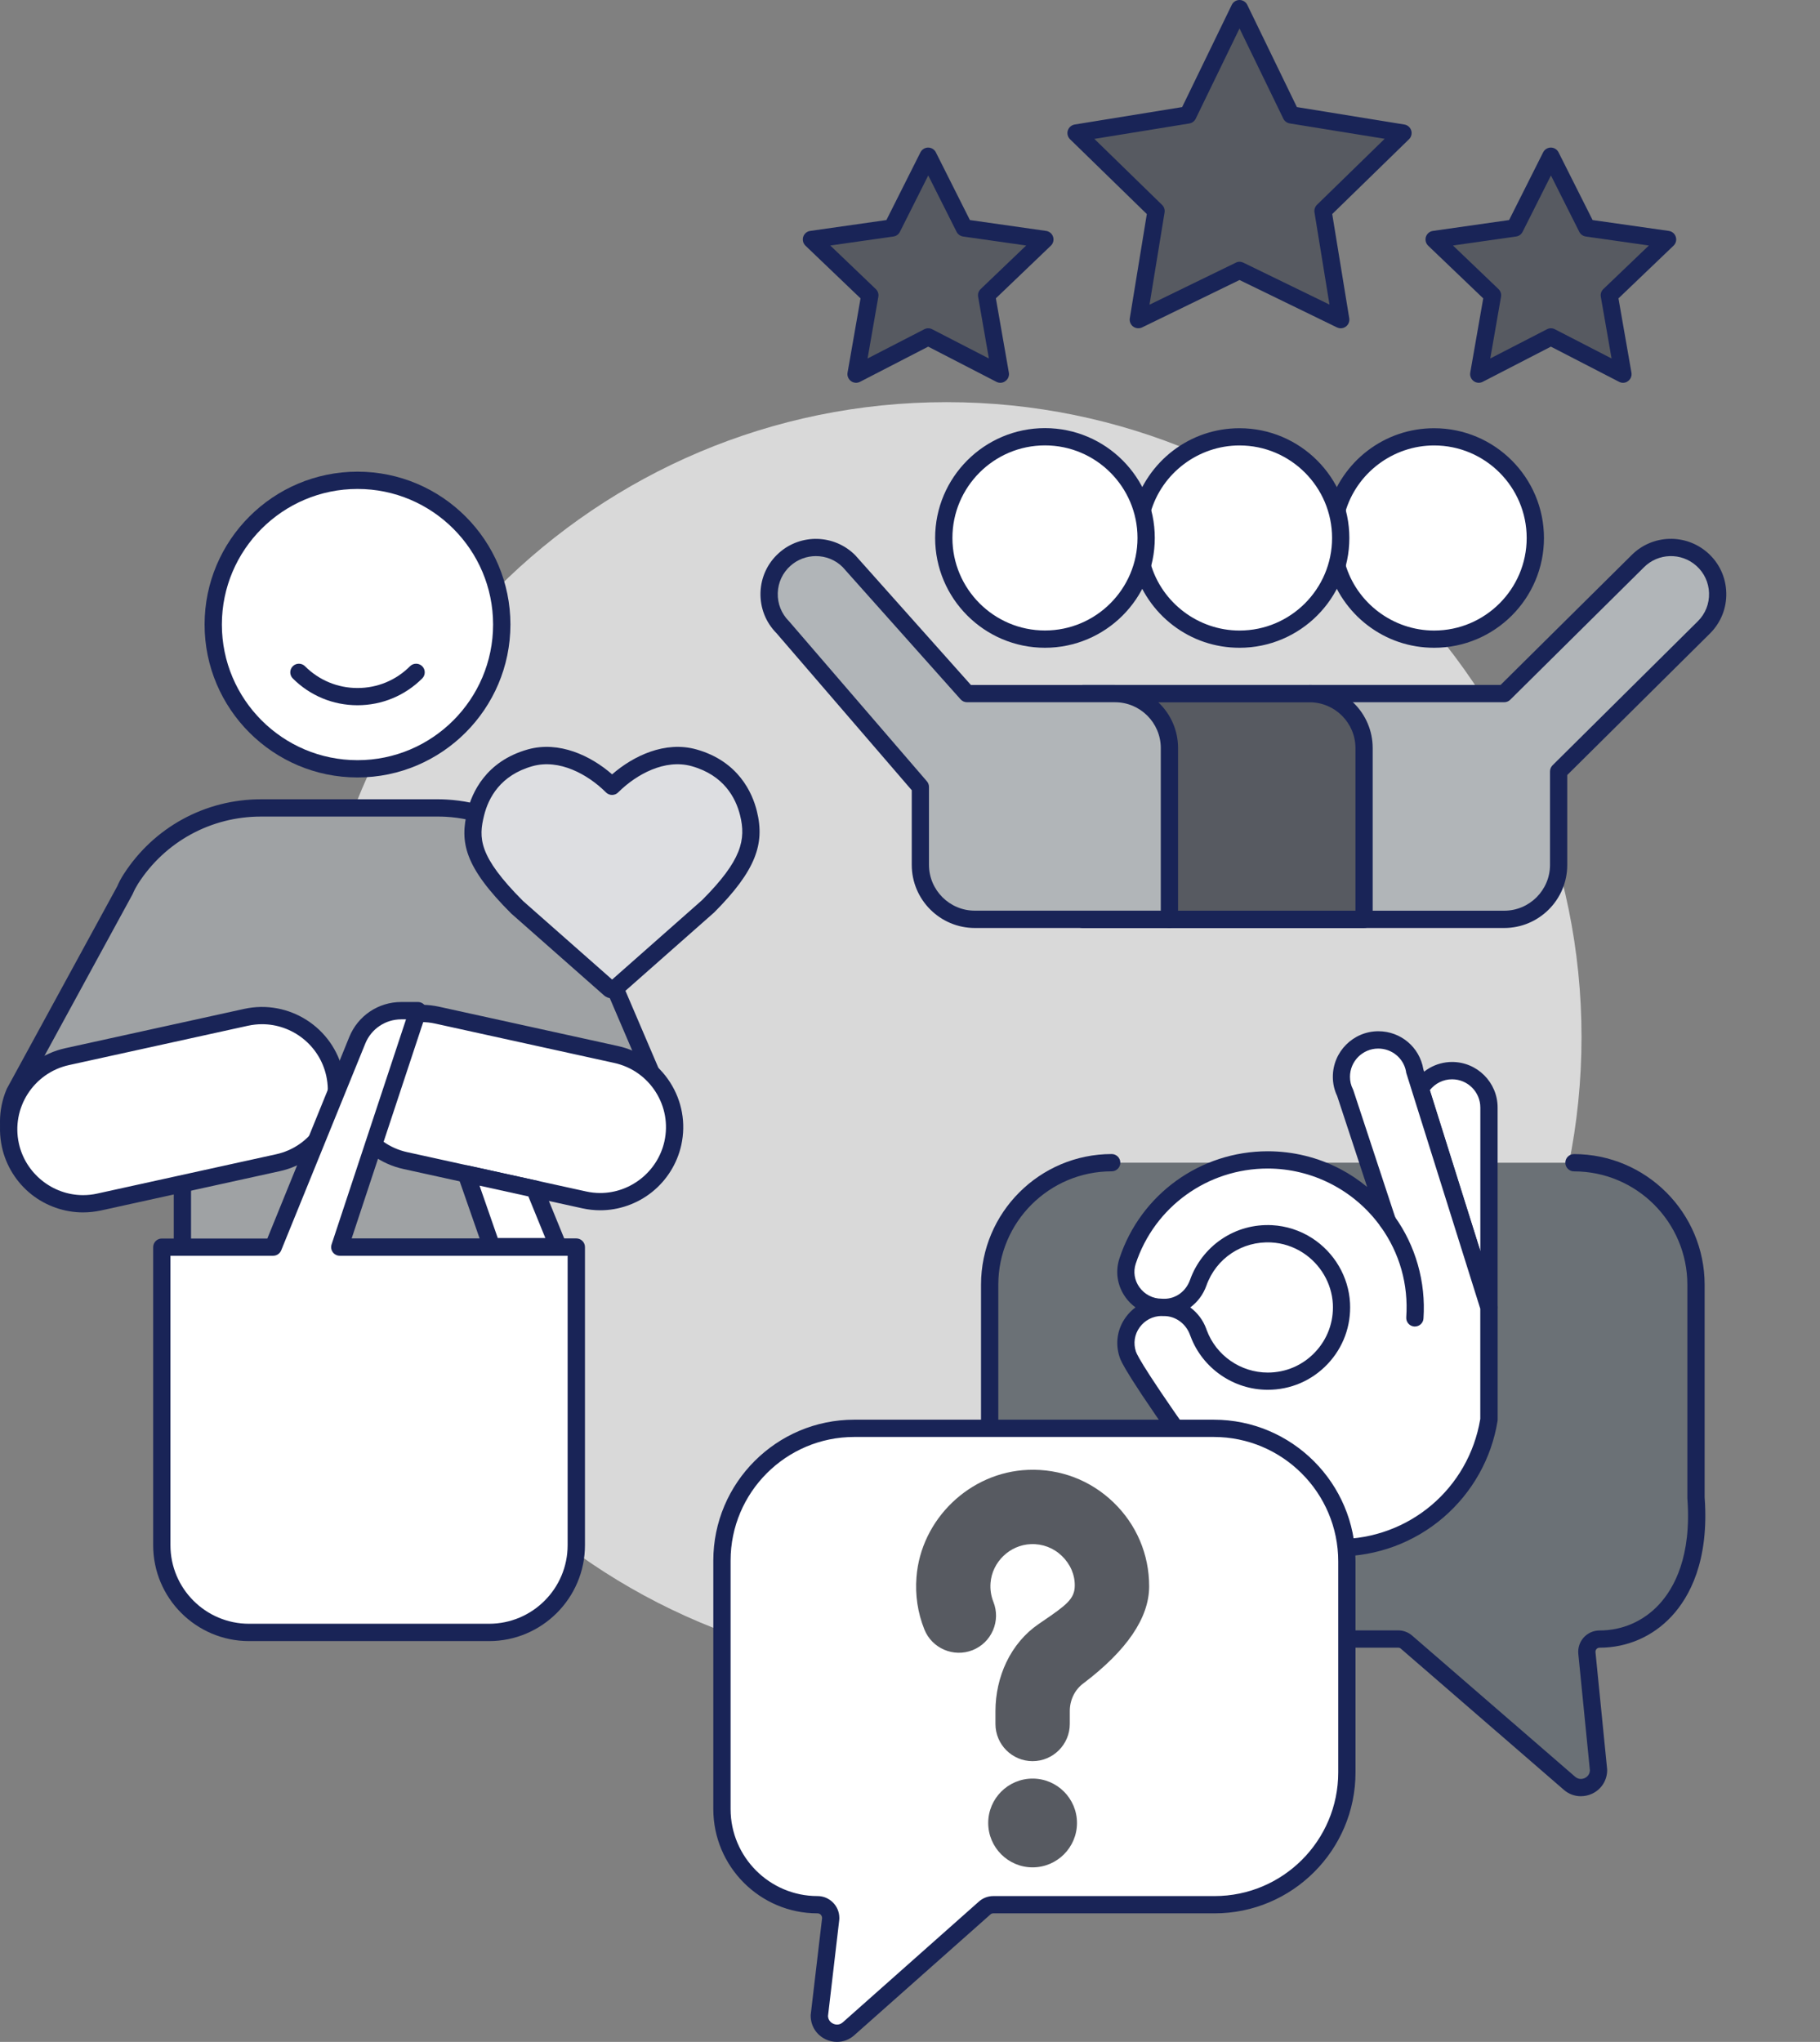
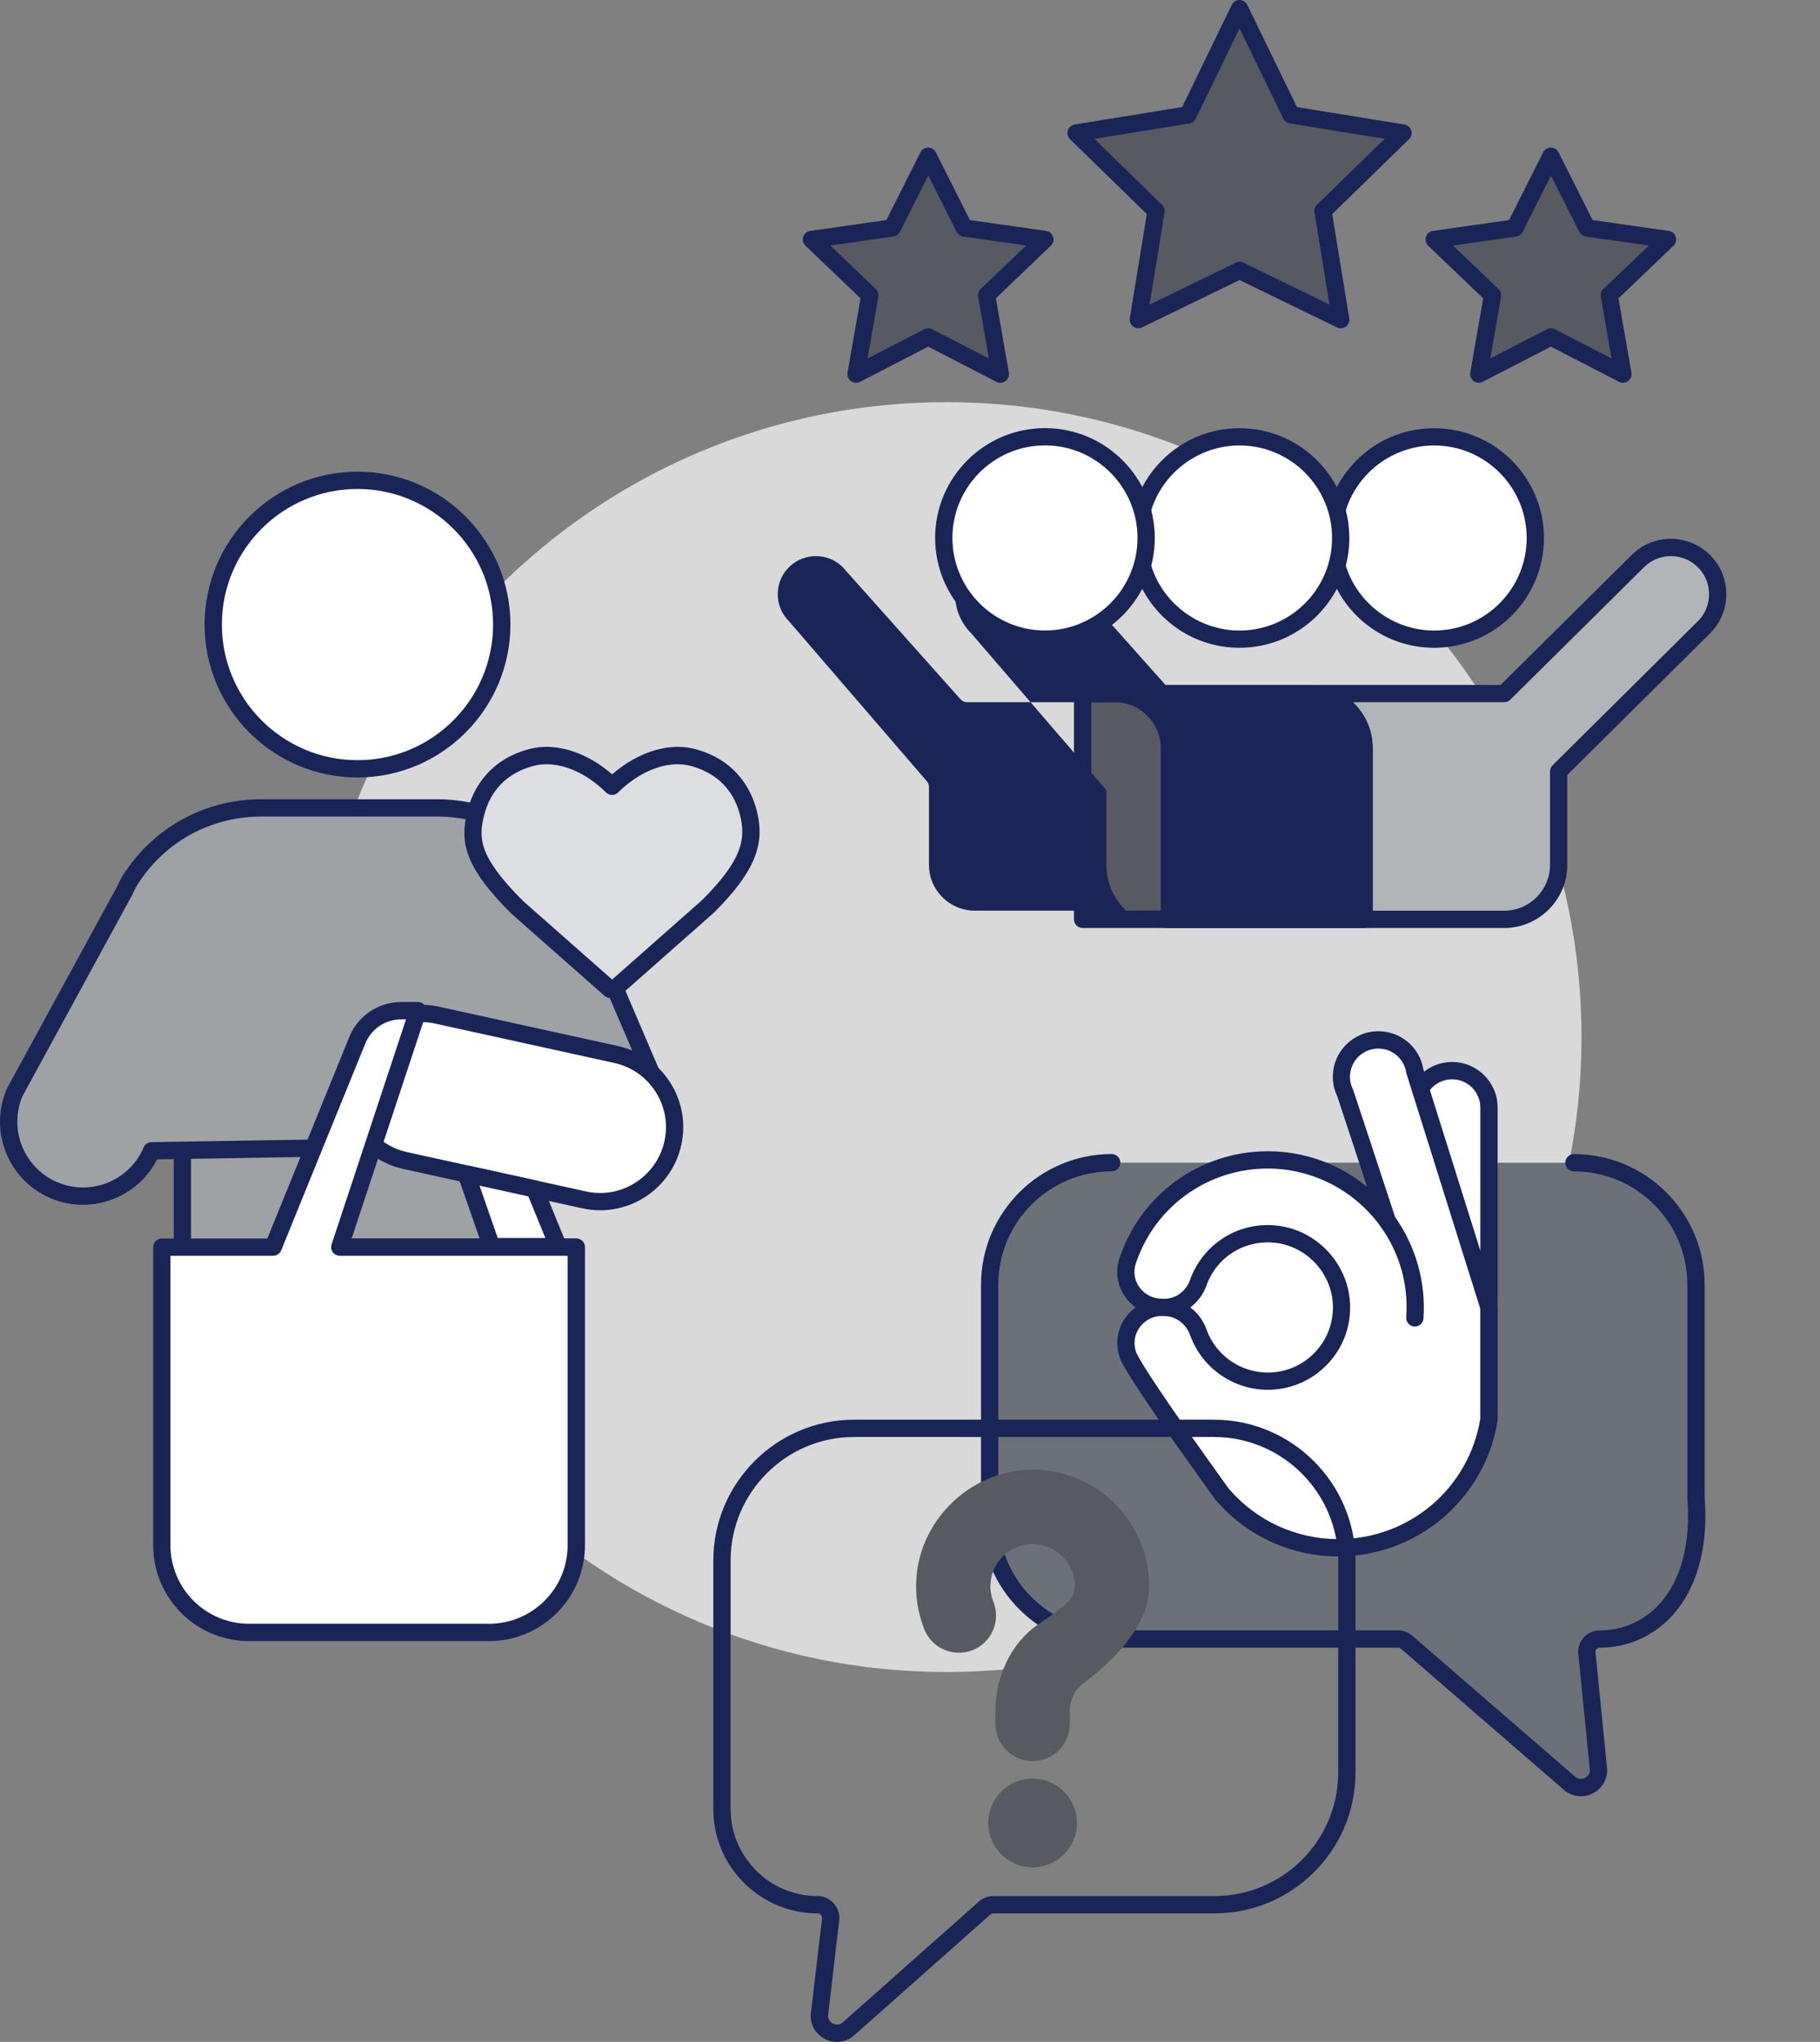
<svg xmlns="http://www.w3.org/2000/svg" fill="none" viewBox="0 0 3518.18 3947.2">
  <rect x="0" y="0" width="3518.18" height="3947.2" fill="#808080" stroke="none" />
  <g clip-path="url(#a)">
    <path d="M1829.78 3232.2c677.87 0 1227.4-549.53 1227.4-1227.4 0-677.87-549.53-1227.4-1227.4-1227.4-677.87 0-1227.4 549.53-1227.4 1227.4 0 677.87 549.53 1227.4 1227.4 1227.4z" fill="#D9D9D9" />
    <path d="M3042.58 2247.7c130.3 0 235.9 105.6 235.9 235.9v411.5c13.9 185.6-83.5 273.4-186.5 273.4-14.5 0-25.8 12.5-24.4 26.9l22.5 226.1c0 29.1-34.2 44.8-56.3 25.7l-315-272.8c-4.5-3.9-10.1-6-16-6h-553.8c-130.3 0-235.9-105.6-235.9-235.9v-449c0-130.3 105.6-235.9 235.9-235.9l893.6.1z" fill="#6B7176" />
    <path d="M3055.88 3472.3c-11.9 0-23.6-4.2-33-12.5l-315-272.8c-1.4-1.2-3.2-1.9-5.1-1.9h-553.8c-139.3 0-252.6-113.3-252.6-252.6v-449c0-139.3 113.3-252.6 252.6-252.6 9.2 0 16.7 7.5 16.7 16.7s-7.5 16.7-16.7 16.7c-120.9 0-219.2 98.3-219.2 219.2v449c0 120.9 98.3 219.2 219.2 219.2h553.8c9.9 0 19.5 3.6 27 10.1l315 272.8c7.8 6.8 16.1 3.7 18.5 2.7 2.3-1.1 9.8-5.2 10.1-15l-22.4-225.2c-1.1-11.6 2.7-23.1 10.5-31.7 7.8-8.6 18.9-13.5 30.5-13.5 44.1 0 84.9-17.8 114.9-50.1 29.7-32 63.3-93.6 54.9-205.3v-412.9c0-120.9-98.3-219.2-219.2-219.2-9.2 0-16.7-7.5-16.7-16.7s7.5-16.7 16.7-16.7c139.3 0 252.6 113.3 252.6 252.6v410.9c9.1 123.3-29.6 193.1-63.8 229.9-36.4 39.2-85.9 60.8-139.4 60.8-3 0-4.9 1.6-5.8 2.6-.9 1-2.3 3-2 6l22.5 226.1c.1.5.1 1.1.1 1.7 0 20.1-11.4 37.8-29.6 46.1-6.9 3.1-14.1 4.6-21.3 4.6z" fill="#192457" />
    <path d="M2745.38 2105c12.4-21.2 35.3-35.4 61.6-35.4 39.4 0 71.3 31.9 71.3 71.3v386.5l-132.9-422.4z" fill="#fff" />
    <path d="M2878.28 2544.1c-7.2 0-13.7-4.7-15.9-11.7l-132.9-422.4c-1.4-4.5-.9-9.4 1.5-13.4 15.7-26.9 44.9-43.7 76-43.7 48.5 0 88 39.5 88 88v386.5c0 8.2-6 15.3-14.2 16.5-.8.1-1.7.2-2.5.2zm-114.6-436.4 97.9 311V2141c0-30.1-24.5-54.6-54.6-54.6-17-.1-33 8-43.3 21.3z" fill="#192457" />
    <path d="m2734.58 2069.7.1-.1c-5.7-33.7-35.1-59.3-70.4-59.3-39.4 0-71.3 31.9-71.3 71.3 0 11.2 2.5 21.6 7.2 31l81.8 248.2c-51.8-71.8-136.2-118.5-231.4-118.5-126.1 0-233.2 81.8-270.8 195.3-14.7 44.3 19.5 89.7 66.1 89.7-47 .1-80.6 46.1-65.8 90.8 7.9 23.5 82.1 130.3 152.9 229.3 9.9 13.9 19.8 27.6 29.4 40.9 54.1 63.4 134.7 103.7 224.5 103.7 146.9 0 268.7-107.3 291.3-247.8v-216.9l-143.6-457.6z" fill="#fff" />
    <path d="M2586.88 3008.7c-91.4 0-177.8-39.9-237.2-109.5-.3-.4-.6-.7-.9-1.1-2.7-3.7-5.4-7.4-8.1-11.2-7-9.7-14.2-19.7-21.3-29.8-144.4-201.7-152.5-225.8-155.1-233.7-8.8-26.4-4.5-54.4 11.8-76.9 5.4-7.5 11.7-13.9 18.9-19.2-7.3-5.3-13.7-11.7-19.1-19.2-16.1-22.3-20.4-49.9-11.8-75.8 41-123.7 156.2-206.8 286.7-206.8 48.6 0 96.9 11.8 139.7 34.2 18.6 9.7 36.1 21.4 52.3 34.8l-57.9-175.7c-5.6-11.7-8.4-24.2-8.4-37.3 0-48.5 39.5-88 88-88 43.2 0 79.7 30.8 86.9 73.2v.2l142.9 455.3c.5 1.6.8 3.3.8 5v216.9c0 .9-.1 1.8-.2 2.7-11.6 72.3-48.8 138.6-104.7 186.6-56.5 48.6-128.7 75.3-203.3 75.3zm-211.4-130.7c53 61.8 130 97.3 211.4 97.3 137 0 252.3-97.7 274.6-232.4v-213l-142.9-455.2c-.5-1.4-.7-2.9-.8-4.3-5.2-25.3-27.4-43.4-53.6-43.4-30.1 0-54.6 24.5-54.6 54.6 0 8.3 1.8 16.3 5.5 23.6l.9 2.1 81.8 248.2c2.6 7.8-.9 16.4-8.3 20.1-7.3 3.7-16.3 1.6-21.1-5.1-50.5-69.9-131.9-111.6-217.9-111.6-116.1 0-218.6 73.9-255 183.9-5.2 15.6-2.5 32.3 7.2 45.7 10.1 14 25.8 22 43 22 9.2 0 16.7 7.5 16.7 16.7s-7.4 16.7-16.6 16.7c-17.2.1-32.7 8.1-42.8 22-9.9 13.7-12.5 30.8-7.2 46.8 2.7 8.1 22.9 46.4 150.7 224.9 7.1 10.1 14.3 20 21.2 29.6 2.7 3.7 5.3 7.3 7.8 10.8z" fill="#192457" />
    <path d="M2450.58 2669.9c-61.3 0-113.5-38.6-133.6-92.9-.3-.6-.5-1.3-.8-1.9-10-28.2-36-47.8-65.8-47.8 30 0 55.7-19.5 65.8-47.8 20.4-57.5 76.7-98 142-94.5 25.3 1.3 49 9.4 69.2 22.5 37.4 24.3 63.1 65.5 65.6 112.2 4.3 82.2-61 150.2-142.4 150.2z" fill="#fff" />
    <path d="M2450.58 2686.6c-66.1 0-126-41.5-149.1-103.2-.3-.7-.5-1.4-.7-1.8-.1-.3-.2-.6-.3-.8-7.8-21.9-27.9-36.7-50-36.7-9.2 0-16.7-7.5-16.7-16.7s7.5-16.7 16.7-16.7c22.5 0 42.1-14.4 50-36.7 11.2-31.6 32.7-59.4 60.5-78.3 28.9-19.7 62.9-29.1 98.1-27.3 27.4 1.5 54.1 10.1 77.4 25.1 43.1 27.9 70.5 74.8 73.2 125.3 2.3 44.3-13.2 86.3-43.6 118.3-30.4 31.9-71.4 49.5-115.5 49.5zm-118.2-116c.1.2.2.5.3.7 18.1 49 65.5 82 118 82 34.9 0 67.3-13.9 91.3-39.2 24-25.3 36.3-58.5 34.5-93.5-2.2-39.9-23.9-76.9-58-99-18.3-11.8-39.4-18.7-61-19.8-56.3-3-106.7 30.6-125.4 83.4-6.2 17.4-17.2 31.9-31.2 42.2 13.8 10.2 24.8 24.5 31 41.6.2.6.4 1.2.5 1.6zm-31.3 11.5c.1.1.1.3.2.4-.1-.1-.2-.3-.2-.4zm30.9-12.5c.1.1.1.2.2.3-.1 0-.2-.1-.2-.3zm403.1-5.3h-1.2c-9.2-.6-16.1-8.6-15.5-17.8 4.4-63.6-12.8-124.3-49.7-175.6-5.4-7.5-3.7-17.9 3.8-23.3 7.5-5.4 17.9-3.7 23.3 3.8 40.9 56.9 60.7 127 55.9 197.4-.5 8.8-7.9 15.5-16.6 15.5z" fill="#192457" />
-     <path d="M1395.58 3016.9v480.3c0 102.2 82.7 184.9 184.7 184.9 14.3 0 25.5 11.6 25.5 25.5 0 1 0 2.1-.1 3l-21.8 185.8c0 29.1 34.3 44.8 56.2 25.6l263.2-233.5c4.7-4.3 10.6-6.5 17-6.5h427.6c141.2 0 255.7-114.5 255.7-255.7v-407.9c0-142.1-115.2-257.3-257.3-257.3h-695c-141.3.1-255.7 114.6-255.7 255.8z" fill="#fff" />
    <path d="M1617.98 3947.2c-7.1 0-14.3-1.5-21.1-4.6-18.4-8.3-29.8-26-29.8-46.2 0-.7 0-1.3.1-1.9l21.9-185.9v-1.1c0-4.9-3.9-8.8-8.8-8.8-111.1 0-201.4-90.4-201.4-201.6v-480.3c0-150.2 122.2-272.4 272.4-272.4h695c151.1 0 274 122.9 274 274v407.9c0 150.2-122.2 272.4-272.4 272.4h-427.6c-2.2 0-4.2.7-5.7 2.1-.1 0-.1.1-.2.2l-263.2 233.5c-9.5 8.4-21.2 12.7-33.2 12.7zm-17.4-50c.4 9.7 7.8 13.9 10.2 14.9 2.4 1.1 10.7 4.1 18.4-2.7l263-233.4c7.7-6.9 17.6-10.7 28.1-10.7h427.6c131.8 0 239-107.2 239-239v-407.9c0-132.7-107.9-240.6-240.6-240.6h-695c-131.8 0-239 107.2-239 239v480.3c0 92.7 75.4 168.2 168 168.2 23.3 0 42.2 18.9 42.2 42.2 0 1.2 0 3.1-.3 5.1l-21.6 184.6z" fill="#192457" />
    <path d="M1996.08 3387.8c-30.5 0-55.1-24.7-55.1-55.1v-25c0-60.7 26.7-120.6 75.9-154.2 49.1-33.5 76.7-50.3 77.6-87 .6-27-10.7-52.1-30.1-70.8-19.4-18.7-45-28.4-72-27.4-49 1.9-90.3 41.5-94.1 90.3-1.2 15.3 1 30.2 6.6 44.2 11.3 28.3-2.6 60.4-30.9 71.6-28.3 11.3-60.4-2.6-71.6-30.9-11.8-29.7-16.5-61.1-14.1-93.3 7.9-103.8 95.7-188.2 199.9-192.1 57.3-2.2 111.5 18.5 152.7 58.1 41.2 39.7 63.9 93 63.9 150.3 0 55.3-40.8 114.2-121.4 175-20.1 15.1-32 39.9-32 66.2v25c-.1 30.4-24.8 55.1-55.3 55.1z" fill="#575A61" />
    <path d="M1996.08 3404.5c-39.6 0-71.8-32.2-71.8-71.8v-25c0-32.9 7.3-65.6 21.1-94.5 14.5-30.3 36-55.7 62-73.5l7.7-5.3c46-31.3 62-43.4 62.5-68.3.5-21.6-8.4-42.4-25-58.4-16.1-15.5-37.3-23.6-59.8-22.7-40.7 1.5-74.9 34.4-78 74.9-1 12.8.9 25.1 5.5 36.7 7.1 17.8 6.8 37.4-.8 55s-21.6 31.2-39.4 38.3c-36.8 14.6-78.7-3.4-93.3-40.2-12.8-32.1-17.9-66-15.2-100.8 8.6-112.1 103.4-203.3 215.9-207.5 61.8-2.4 120.4 19.9 164.9 62.8s69 100.5 69 162.3c0 60.8-43.1 124.2-128 188.3-15.9 12-25.4 31.8-25.4 52.8v25c0 39.6-32.3 71.9-71.9 71.9zm-.1-453c30 0 58.2 11.3 79.9 32.1 23.5 22.6 36 52.1 35.2 83.2-1 43.3-31.3 63.9-77.1 95.1l-7.7 5.2c-42.3 28.9-68.6 82.7-68.6 140.4v25c0 21.2 17.2 38.4 38.4 38.4s38.4-17.2 38.4-38.4v-25c0-31.5 14.5-61.2 38.7-79.5 76.1-57.5 114.7-111.9 114.7-161.6 0-52.6-20.9-101.7-58.8-138.2-38-36.5-87.8-55.5-140.5-53.5-95.8 3.6-176.6 81.3-183.8 176.7-2.3 29.7 2.1 58.6 12.9 85.9 7.8 19.7 30.2 29.4 49.9 21.5 9.5-3.8 17-11.1 21.1-20.5 4.1-9.4 4.2-19.9.4-29.4-6.5-16.3-9.1-33.7-7.7-51.6 4.4-57.1 52.7-103.6 110.1-105.7 1.6-.1 3-.1 4.5-.1zM1996.08 3593.1c38.16 0 69.1-30.94 69.1-69.1s-30.94-69.1-69.1-69.1-69.1 30.94-69.1 69.1 30.94 69.1 69.1 69.1z" fill="#575A61" />
    <path d="M1996.08 3609.8c-47.3 0-85.8-38.5-85.8-85.8s38.5-85.8 85.8-85.8 85.8 38.5 85.8 85.8-38.5 85.8-85.8 85.8zm0-138.1c-28.9 0-52.4 23.5-52.4 52.4s23.5 52.4 52.4 52.4 52.4-23.5 52.4-52.4c-.1-28.9-23.5-52.4-52.4-52.4z" fill="#575A61" />
    <path d="M1029.58 2533.9v-606.3c0-187-151.6-338.5-338.5-338.5-187 0-338.6 151.6-338.6 338.5v606.3h677.1z" fill="#9FA2A4" />
    <path d="M1029.58 2550.7c-9.2 0-16.7-7.5-16.7-16.7v-606.3c0-177.5-144.4-321.8-321.8-321.8-177.5 0-321.8 144.4-321.8 321.8V2534c0 9.2-7.5 16.7-16.7 16.7s-16.7-7.5-16.7-16.7v-606.3c0-94.9 37-184.1 104.1-251.2s156.3-104 251.2-104c94.9 0 184.1 36.9 251.2 104s104.1 156.3 104.1 251.2V2534c-.2 9.2-7.7 16.7-16.9 16.7z" fill="#192457" />
    <path d="M691.08 1486.2c-154 0-278.9-124.8-278.9-278.9 0-154 124.9-278.8 278.9-278.8 154 0 278.8 124.9 278.8 278.8 0 154-124.8 278.9-278.8 278.9z" fill="#fff" />
    <path d="M691.08 1502.9c-163 0-295.6-132.6-295.6-295.6 0-163 132.6-295.5 295.6-295.5 163 0 295.6 132.6 295.6 295.5-.1 163-132.7 295.6-295.6 295.6zm0-557.7c-144.6 0-262.2 117.6-262.2 262.1 0 144.6 117.6 262.2 262.2 262.2 144.5 0 262.1-117.6 262.1-262.2 0-144.5-117.6-262.1-262.1-262.1z" fill="#192457" />
    <path d="M1143.18 2312.3c-60.6 0-117-38.6-136.8-99.3l-713.3 11.7c-31.1 73.1-115.6 107.2-188.7 76.1-73.1-31.1-107.2-115.6-76.1-188.7l213.3-391.2c3.1-7.4 6.9-14.5 11.2-21.3 55.2-86.2 149.3-137.7 251.7-137.7h342.8c4.8 0 10 .1 15.4.4 120.6 6.5 227.3 89.3 265.4 206.2l152 355.3c24.6 75.6-16.6 156.8-92.2 181.4-14.9 4.8-29.9 7.1-44.7 7.1z" fill="#9FA2A4" />
    <path d="M1143.18 2329c-65.5 0-123.6-39.3-148.3-99.1l-691.1 11.3c-28 55-84.3 87.8-143.4 87.8-20.9 0-42.1-4.1-62.6-12.8-81.5-34.6-119.6-129.1-85-210.6.2-.5.4-1 .7-1.5l213-390.5c3.4-7.8 7.4-15.6 12.2-23 58.3-91.1 157.7-145.5 265.8-145.5h342.8c5.1 0 10.6.2 16.2.5 127.3 6.8 239.7 94 280.2 216.9l151.7 354.7c.2.5.4.9.5 1.4 27.5 84.2-18.7 175-102.9 202.5-16.2 5.3-32.9 7.9-49.8 7.9zm-136.8-132.7c7.2 0 13.6 4.6 15.9 11.5 17.1 52.5 65.7 87.8 120.9 87.8 13.4 0 26.6-2.1 39.5-6.3 66.4-21.7 103-93.2 81.7-159.7l-151.7-354.6c-.2-.5-.4-.9-.5-1.4-36-110.3-136.6-188.6-250.4-194.7-5.1-.3-10-.4-14.5-.4h-342.9c-96.6 0-185.5 48.6-237.6 130-3.8 6.1-7.2 12.4-9.9 18.8-.2.5-.5 1-.7 1.5l-212.9 390.5c-26.9 64.4 3.3 138.8 67.6 166.1 64.5 27.4 139.4-2.8 166.8-67.3 2.6-6.1 8.5-10.1 15.1-10.2l713.3-11.7c.1.1.2.1.3.1z" fill="#192457" />
    <path d="M1160.28 2322.9c-10.2 0-20.6-1.1-31-3.4l-345.8-76c-77.6-17.1-126.7-93.8-109.6-171.4 17.1-77.6 93.9-126.7 171.4-109.6l345.8 76c77.6 17.1 126.7 93.8 109.6 171.4-14.8 67.1-74.3 113-140.4 113z" fill="#fff" />
    <path d="M1160.28 2339.6c-11.6 0-23.2-1.3-34.6-3.8l-345.8-76c-86.5-19-141.4-104.8-122.4-191.3 19-86.5 104.9-141.4 191.3-122.4l345.8 76c41.9 9.2 77.7 34.2 100.8 70.3 23.1 36.1 30.8 79.1 21.6 121-7.9 35.9-28.1 68.3-56.9 91.2-28.4 22.6-63.8 35-99.8 35zm-345.9-363.8c-58.4 0-111.2 40.6-124.2 99.9-15 68.5 28.4 136.5 96.9 151.5l345.8 76c9 2 18.3 3 27.4 3 59.2 0 111.3-42 124.1-99.9 7.3-33.2 1.2-67.2-17.1-95.8-18.3-28.6-46.7-48.4-79.8-55.7l-345.8-76c-9.2-2.1-18.3-3-27.3-3z" fill="#192457" />
-     <path d="M160.48 2327c-66.1 0-125.6-45.8-140.4-113-17.1-77.6 32-154.3 109.6-171.4l345.8-76c77.6-17 154.4 32 171.4 109.6 17.1 77.6-32 154.3-109.6 171.4l-345.8 76c-10.4 2.3-20.7 3.4-31 3.4z" fill="#fff" />
-     <path d="M160.48 2343.7c-36 0-71.5-12.4-99.8-34.9-28.8-22.9-49-55.3-56.9-91.2-19-86.5 35.9-172.3 122.4-191.3l345.8-76c86.5-19 172.3 35.9 191.3 122.4 9.2 41.9 1.6 84.9-21.6 121-23.1 36.1-58.9 61.1-100.8 70.3l-345.8 76c-11.4 2.4-23 3.7-34.6 3.7zm346-363.8c-9 0-18.1 1-27.3 3l-345.8 76c-68.5 15.1-112 83-96.9 151.5 12.7 57.9 64.9 99.9 124.1 99.9 9.2 0 18.4-1 27.4-3l345.8-76c33.2-7.3 61.5-27.1 79.8-55.7 18.3-28.6 24.4-62.6 17.1-95.8-13.1-59.3-65.8-99.9-124.2-99.9zm184.6-616.6c-47.3 0-91.7-18.4-125.1-51.8-6.5-6.5-6.5-17.1 0-23.6s17.1-6.5 23.6 0c27.1 27.1 63.2 42.1 101.5 42.1 38.4 0 74.4-14.9 101.5-42.1 6.5-6.5 17.1-6.5 23.6 0s6.5 17.1 0 23.6c-33.4 33.3-77.9 51.8-125.1 51.8z" fill="#192457" />
    <path d="M656.78 2410.8h457.3V2987c0 93.1-75.5 168.6-168.6 168.6h-464c-93.1 0-168.6-75.5-168.6-168.6v-576.2h215.2l162.6-399.9c14-34.6 47.6-57.1 84.9-57.1h32.3l-151.1 457z" fill="#fff" />
    <path d="M945.38 3172.4h-464c-102.2 0-185.3-83.1-185.3-185.3v-576.2c0-9.2 7.5-16.7 16.7-16.7h204l158.4-389.6c16.7-41 56.1-67.6 100.4-67.6h32.3c5.4 0 10.4 2.6 13.5 6.9 3.1 4.3 4 9.9 2.3 15L679.78 2394h434.3c9.2 0 16.7 7.5 16.7 16.7v576.2c0 102.3-83.2 185.5-185.4 185.5zm-615.9-744.9V2987c0 83.8 68.1 151.9 151.9 151.9h464c83.8 0 151.9-68.1 151.9-151.9v-559.5h-440.5c-5.4 0-10.4-2.6-13.5-6.9-3.1-4.3-4-9.9-2.3-15l143.9-435.1h-9.2c-30.6 0-57.9 18.3-69.5 46.7l-162.6 399.9c-2.6 6.3-8.7 10.4-15.5 10.4h-198.6z" fill="#192457" />
    <path d="m1033.58 2298.5-132.2-29.1 49 140.6h128.7l-45.5-111.5z" fill="#fff" />
    <path d="M1079.08 2426.7h-128.7c-7.1 0-13.4-4.5-15.8-11.2l-49-140.6c-2-5.7-.7-12.1 3.3-16.6 4-4.5 10.2-6.5 16.1-5.2l132.2 29.1c5.4 1.2 9.8 4.9 11.9 10l45.5 111.5c2.1 5.2 1.5 11-1.6 15.6-3.2 4.6-8.4 7.4-13.9 7.4zm-116.9-33.5h92l-32.8-80.4-94.4-20.8 35.2 101.2z" fill="#192457" />
    <path d="m1188.18 1911.5 180.3-159.2c79.7-79.7 91.8-126.1 78.3-180.4-10.3-41.1-38.4-88.1-105.1-106.8-55.9-15.7-116.2 13.2-157.4 54l-.9.9-.9-.9c-41.3-40.8-101.6-69.6-157.4-54-66.7 18.7-94.9 65.8-105.1 106.8-13.6 54.3-6.3 95.9 80.2 182.4l178.3 157.3c2.6 2.4 6.9 2.4 9.7-.1z" fill="#DDDEE1" />
    <path d="M1183.28 1930c-5.7 0-11.5-2-16-6.1l-178.3-157.3c-.3-.2-.5-.5-.8-.7-90.7-90.7-99.7-137.9-84.6-198.3 8.6-34.6 35.3-96 116.8-118.9 60.4-16.9 121.7 12.2 162.9 48.2 41.2-35.9 102.5-65.1 162.9-48.2 81.5 22.9 108.2 84.3 116.8 118.9 8.4 33.5 6.9 61.6-4.8 91-12.5 31.2-37.2 64.7-77.8 105.4-.2.2-.5.5-.8.7l-180.3 159.2c-4.6 4.1-10.3 6.1-16 6.1zm-171.9-188 171.9 151.6 173.8-153.5c77-77.1 85.2-117.2 73.5-164.2-8.4-33.7-31.5-77.4-93.5-94.8-52-14.6-107 16.1-141.1 49.7l-.5.5-.3.3c-3.1 3.2-7.5 5.1-12 5.1s-8.8-1.8-12-5.1l-.3-.3-.5-.5c-34.1-33.6-89-64.3-141.1-49.7-62 17.4-85 61.2-93.4 94.8-10.9 43.7-11.6 79 75.5 166.1z" fill="#192457" />
    <path d="M2531.58 1340.8h376.2l258.4-256.1c33.9-33.9 88.2-35.5 124-3.6 38.9 34.6 40.7 94.7 3.9 131.5l-281 278.6v180.6c0 58.2-47.2 105.3-105.3 105.3h-647l270.8-436.3z" fill="#B1B5B8" />
    <path d="M2907.68 1793.9h-647c-9.2 0-16.7-7.5-16.7-16.7s7.5-16.7 16.7-16.7h647c48.9 0 88.6-39.8 88.6-88.6v-180.6c0-4.5 1.8-8.7 4.9-11.9l281-278.6c14.5-14.5 22.1-33.7 21.5-54.3-.6-20.5-9.4-39.3-24.7-52.9-29.1-25.9-73.6-24.6-101.1 3l-258.5 256.1c-3.1 3.1-7.4 4.8-11.8 4.8h-376.2c-9.2 0-16.7-7.5-16.7-16.7s7.5-16.7 16.7-16.7h369.3l253.5-251.2c40-40 104.5-41.9 146.9-4.3 22.3 19.8 35 47.1 35.9 76.9.9 29.8-10.3 57.8-31.3 78.9l-276.1 273.8v173.6c.2 67.3-54.6 122.1-121.9 122.1z" fill="#192457" />
    <path d="M2636.88 1777.2v-331c0-58.2-47.2-105.3-105.3-105.3h-438.7v436.4h544v-.1z" fill="#575A61" />
    <path d="M2636.88 1793.9h-544.1c-9.2 0-16.7-7.5-16.7-16.7v-436.4c0-9.2 7.5-16.7 16.7-16.7h438.7c67.3 0 122 54.7 122 122v331c.1 9.3-7.4 16.8-16.6 16.8zm-527.4-33.4h510.7v-314.3c0-48.9-39.8-88.6-88.6-88.6h-422v402.9h-.1z" fill="#192457" />
-     <path d="M2260.68 1777.2h-376.2c-58.2 0-105.3-47.2-105.3-105.3v-150.5l-265.9-308.7c-36.8-36.8-35-97 3.9-131.5 35.8-31.8 90.2-30.2 124 3.6l228.3 256.1h285.9c58.2 0 105.3 47.2 105.3 105.3v331z" fill="#B1B5B8" />
-     <path d="M2260.68 1793.9h-376.2c-67.3 0-122-54.7-122-122v-144.3l-261.5-303.6c-20.8-21-31.7-48.9-30.9-78.4.9-29.8 13.6-57.1 35.9-76.9 42.3-37.6 106.9-35.7 146.9 4.3.2.2.4.5.7.7l223.3 250.5h278.4c67.3 0 122 54.7 122 122v331c.1 9.2-7.4 16.7-16.6 16.7zm-683.5-718.9c-17.5 0-35 6.2-49 18.6-15.3 13.6-24.1 32.4-24.7 52.9-.6 20.5 7.1 39.8 21.6 54.3.3.3.6.6.8.9l265.9 308.7c2.6 3 4 6.9 4 10.9v150.5c0 48.9 39.8 88.6 88.6 88.6h359.5v-314.3c0-48.9-39.8-88.6-88.6-88.6h-285.9c-4.8 0-9.3-2-12.5-5.6l-228-255.7c-14.1-14.1-32.9-21.2-51.7-21.2z" fill="#192457" />
+     <path d="M2260.68 1793.9c-67.3 0-122-54.7-122-122v-144.3l-261.5-303.6c-20.8-21-31.7-48.9-30.9-78.4.9-29.8 13.6-57.1 35.9-76.9 42.3-37.6 106.9-35.7 146.9 4.3.2.2.4.5.7.7l223.3 250.5h278.4c67.3 0 122 54.7 122 122v331c.1 9.2-7.4 16.7-16.6 16.7zm-683.5-718.9c-17.5 0-35 6.2-49 18.6-15.3 13.6-24.1 32.4-24.7 52.9-.6 20.5 7.1 39.8 21.6 54.3.3.3.6.6.8.9l265.9 308.7c2.6 3 4 6.9 4 10.9v150.5c0 48.9 39.8 88.6 88.6 88.6h359.5v-314.3c0-48.9-39.8-88.6-88.6-88.6h-285.9c-4.8 0-9.3-2-12.5-5.6l-228-255.7c-14.1-14.1-32.9-21.2-51.7-21.2z" fill="#192457" />
    <path d="M2584.18 986c23.4-81.8 98.7-141.7 188.1-141.7 108 0 195.6 87.6 195.6 195.6s-87.6 195.6-195.6 195.6c-89.4 0-164.7-59.9-188.1-141.8V986z" fill="#fff" />
    <path d="M2772.28 1252.2c-47.1 0-91.7-15.1-128.9-43.6-36.1-27.6-62.8-66.8-75.2-110.2-2.5-8.9 2.6-18.1 11.5-20.6s18.1 2.6 20.6 11.5c21.8 76.3 92.6 129.6 172 129.6 98.6 0 178.9-80.3 178.9-178.9 0-98.6-80.3-178.9-178.9-178.9-79.5 0-150.2 53.3-172 129.6-2.5 8.9-11.8 14-20.6 11.5-8.9-2.5-14-11.8-11.5-20.6 12.4-43.5 39.1-82.6 75.2-110.2 37.3-28.5 81.9-43.6 128.9-43.6 117.1 0 212.3 95.2 212.3 212.3 0 116.9-95.2 212.1-212.3 212.1z" fill="#192457" />
    <path d="M2207.98 986.1c23.4-81.9 98.7-141.8 188.1-141.8 108 0 195.6 87.6 195.6 195.6s-87.6 195.6-195.6 195.6c-89.4 0-164.7-59.9-188.1-141.8V986.1z" fill="#fff" />
    <path d="M2396.08 1252.2c-47.1 0-91.7-15.1-128.9-43.6-36.1-27.6-62.8-66.8-75.2-110.3-2.5-8.9 2.6-18.1 11.5-20.6s18.1 2.6 20.6 11.5c21.8 76.3 92.6 129.7 172 129.7 98.6 0 178.9-80.3 178.9-178.9 0-98.6-80.3-178.9-178.9-178.9-79.5 0-150.2 53.3-172 129.7-2.5 8.9-11.8 14-20.6 11.5-8.9-2.5-14-11.8-11.5-20.6 12.4-43.5 39.1-82.6 75.2-110.3 37.3-28.5 81.9-43.6 128.9-43.6 117.1 0 212.3 95.2 212.3 212.3 0 116.9-95.2 212.1-212.3 212.1z" fill="#192457" />
    <path d="M2019.88 1235.5c108.03 0 195.6-87.57 195.6-195.6 0-108.027-87.57-195.6-195.6-195.6s-195.6 87.573-195.6 195.6c0 108.03 87.57 195.6 195.6 195.6z" fill="#fff" />
    <path d="M2019.98 1252.2c-117.1 0-212.3-95.2-212.3-212.3 0-117.1 95.2-212.3 212.3-212.3 117.1 0 212.3 95.2 212.3 212.3 0 117.1-95.3 212.3-212.3 212.3zm0-391.2c-98.6 0-178.9 80.3-178.9 178.9 0 98.6 80.3 178.9 178.9 178.9 98.6 0 178.9-80.3 178.9-178.9 0-98.6-80.3-178.9-178.9-178.9z" fill="#192457" />
    <path d="m2396.08 16.7 99.7 205.4 216.3 35.1-154.6 150.7 34.2 210-195.6-95.2-195.6 95.2 34.3-210-154.6-150.7 216.2-35.1 99.7-205.4z" fill="#575A61" />
    <path d="M2591.68 634.6c-2.5 0-5-.6-7.3-1.7l-188.3-91.6-188.3 91.6c-5.6 2.7-12.3 2.1-17.3-1.6s-7.5-9.9-6.5-16.1l32.9-201.4-148.4-144.6c-4.5-4.4-6.2-11-4.3-17 1.9-6 7-10.4 13.3-11.5l207.7-33.7 95.9-197.6c2.8-5.8 8.6-9.4 15-9.4s12.2 3.7 15 9.4l95.9 197.6 207.7 33.7c6.2 1 11.4 5.4 13.3 11.5 1.9 6 .2 12.6-4.3 17l-148.4 144.6 32.9 201.4c1 6.2-1.5 12.4-6.5 16.1-2.9 2.2-6.4 3.3-10 3.3zM2396.08 506c2.5 0 5 .6 7.3 1.7l166.6 81.1-29-178.2c-.9-5.4.9-10.8 4.8-14.7l130.9-127.6-183.5-29.7c-5.4-.9-10-4.3-12.4-9.2L2396.08 55l-84.7 174.5c-2.4 4.9-7 8.3-12.4 9.2l-183.5 29.8 130.9 127.6c3.9 3.8 5.7 9.3 4.8 14.7l-29.1 178.2 166.6-81.1c2.4-1.3 4.9-1.9 7.4-1.9z" fill="#192457" />
    <path d="m2997.98 301.9 69.8 138.7 155.9 22.3-112.8 107.9 26.6 152.4-139.5-71.9-139.5 71.9 26.7-152.4-112.9-107.9 156-22.3 69.7-138.7z" fill="#575A61" />
    <path d="M3137.48 740c-2.6 0-5.2-.6-7.7-1.9l-131.8-68-131.8 68c-5.6 2.9-12.4 2.4-17.5-1.4s-7.7-10.1-6.6-16.3l25.1-143.6-106.4-101.8c-4.6-4.4-6.3-11.1-4.4-17.2 2-6.1 7.2-10.5 13.5-11.4l147.3-21 65.8-130.9c2.8-5.6 8.6-9.2 14.9-9.2 6.3 0 12.1 3.6 14.9 9.2l65.8 130.9 147.3 21c6.3.9 11.6 5.3 13.5 11.4 2 6.1.3 12.8-4.4 17.2l-106.4 101.8 25.1 143.6c1.1 6.2-1.4 12.6-6.6 16.3-2.6 2.2-6.1 3.3-9.6 3.3zm-328.8-265.4 88 84.2c4 3.9 5.9 9.5 4.9 14.9l-20.8 119.3 109.6-56.5c4.8-2.5 10.5-2.5 15.3 0l109.6 56.5-20.8-119.3c-1-5.5.9-11.1 4.9-14.9l88-84.2-121.9-17.4c-5.4-.8-10.1-4.1-12.6-9l-54.8-109-54.8 109c-2.5 4.9-7.1 8.3-12.6 9l-122 17.4z" fill="#192457" />
    <path d="m1794.28 301.9 69.7 138.7 156 22.3-112.9 107.9 26.7 152.4-139.5-71.9-139.5 71.9 26.6-152.4-112.8-107.9 155.9-22.3 69.8-138.7z" fill="#575A61" />
    <path d="M1933.78 740c-2.6 0-5.2-.6-7.7-1.9l-131.8-68-131.8 68c-5.6 2.9-12.4 2.4-17.5-1.4s-7.7-10.1-6.6-16.3l25.1-143.6-106.4-101.8c-4.6-4.4-6.3-11.1-4.4-17.2 2-6.1 7.2-10.5 13.5-11.4l147.3-21 65.8-130.9c2.8-5.6 8.6-9.2 14.9-9.2 6.3 0 12.1 3.6 14.9 9.2l65.8 130.9 147.3 21c6.3.9 11.6 5.3 13.5 11.4 2 6.1.3 12.8-4.4 17.2l-106.2 101.7 25.1 143.6c1.1 6.2-1.4 12.6-6.6 16.3-2.9 2.3-6.3 3.4-9.8 3.4zm-328.8-265.4 88 84.2c4 3.9 5.9 9.5 4.9 14.9l-20.8 119.3 109.6-56.5c4.8-2.5 10.5-2.5 15.3 0l109.6 56.5-20.8-119.3c-1-5.5.9-11.1 4.9-14.9l88-84.2-121.9-17.4c-5.4-.8-10.1-4.1-12.6-9l-54.8-109-54.8 109c-2.5 4.9-7.2 8.3-12.6 9l-122 17.4z" fill="#192457" />
  </g>
  <defs>
    <clipPath id="a">
      <path fill="#fff" d="M0 0h3518.18v3947.2H0z" />
    </clipPath>
  </defs>
</svg>